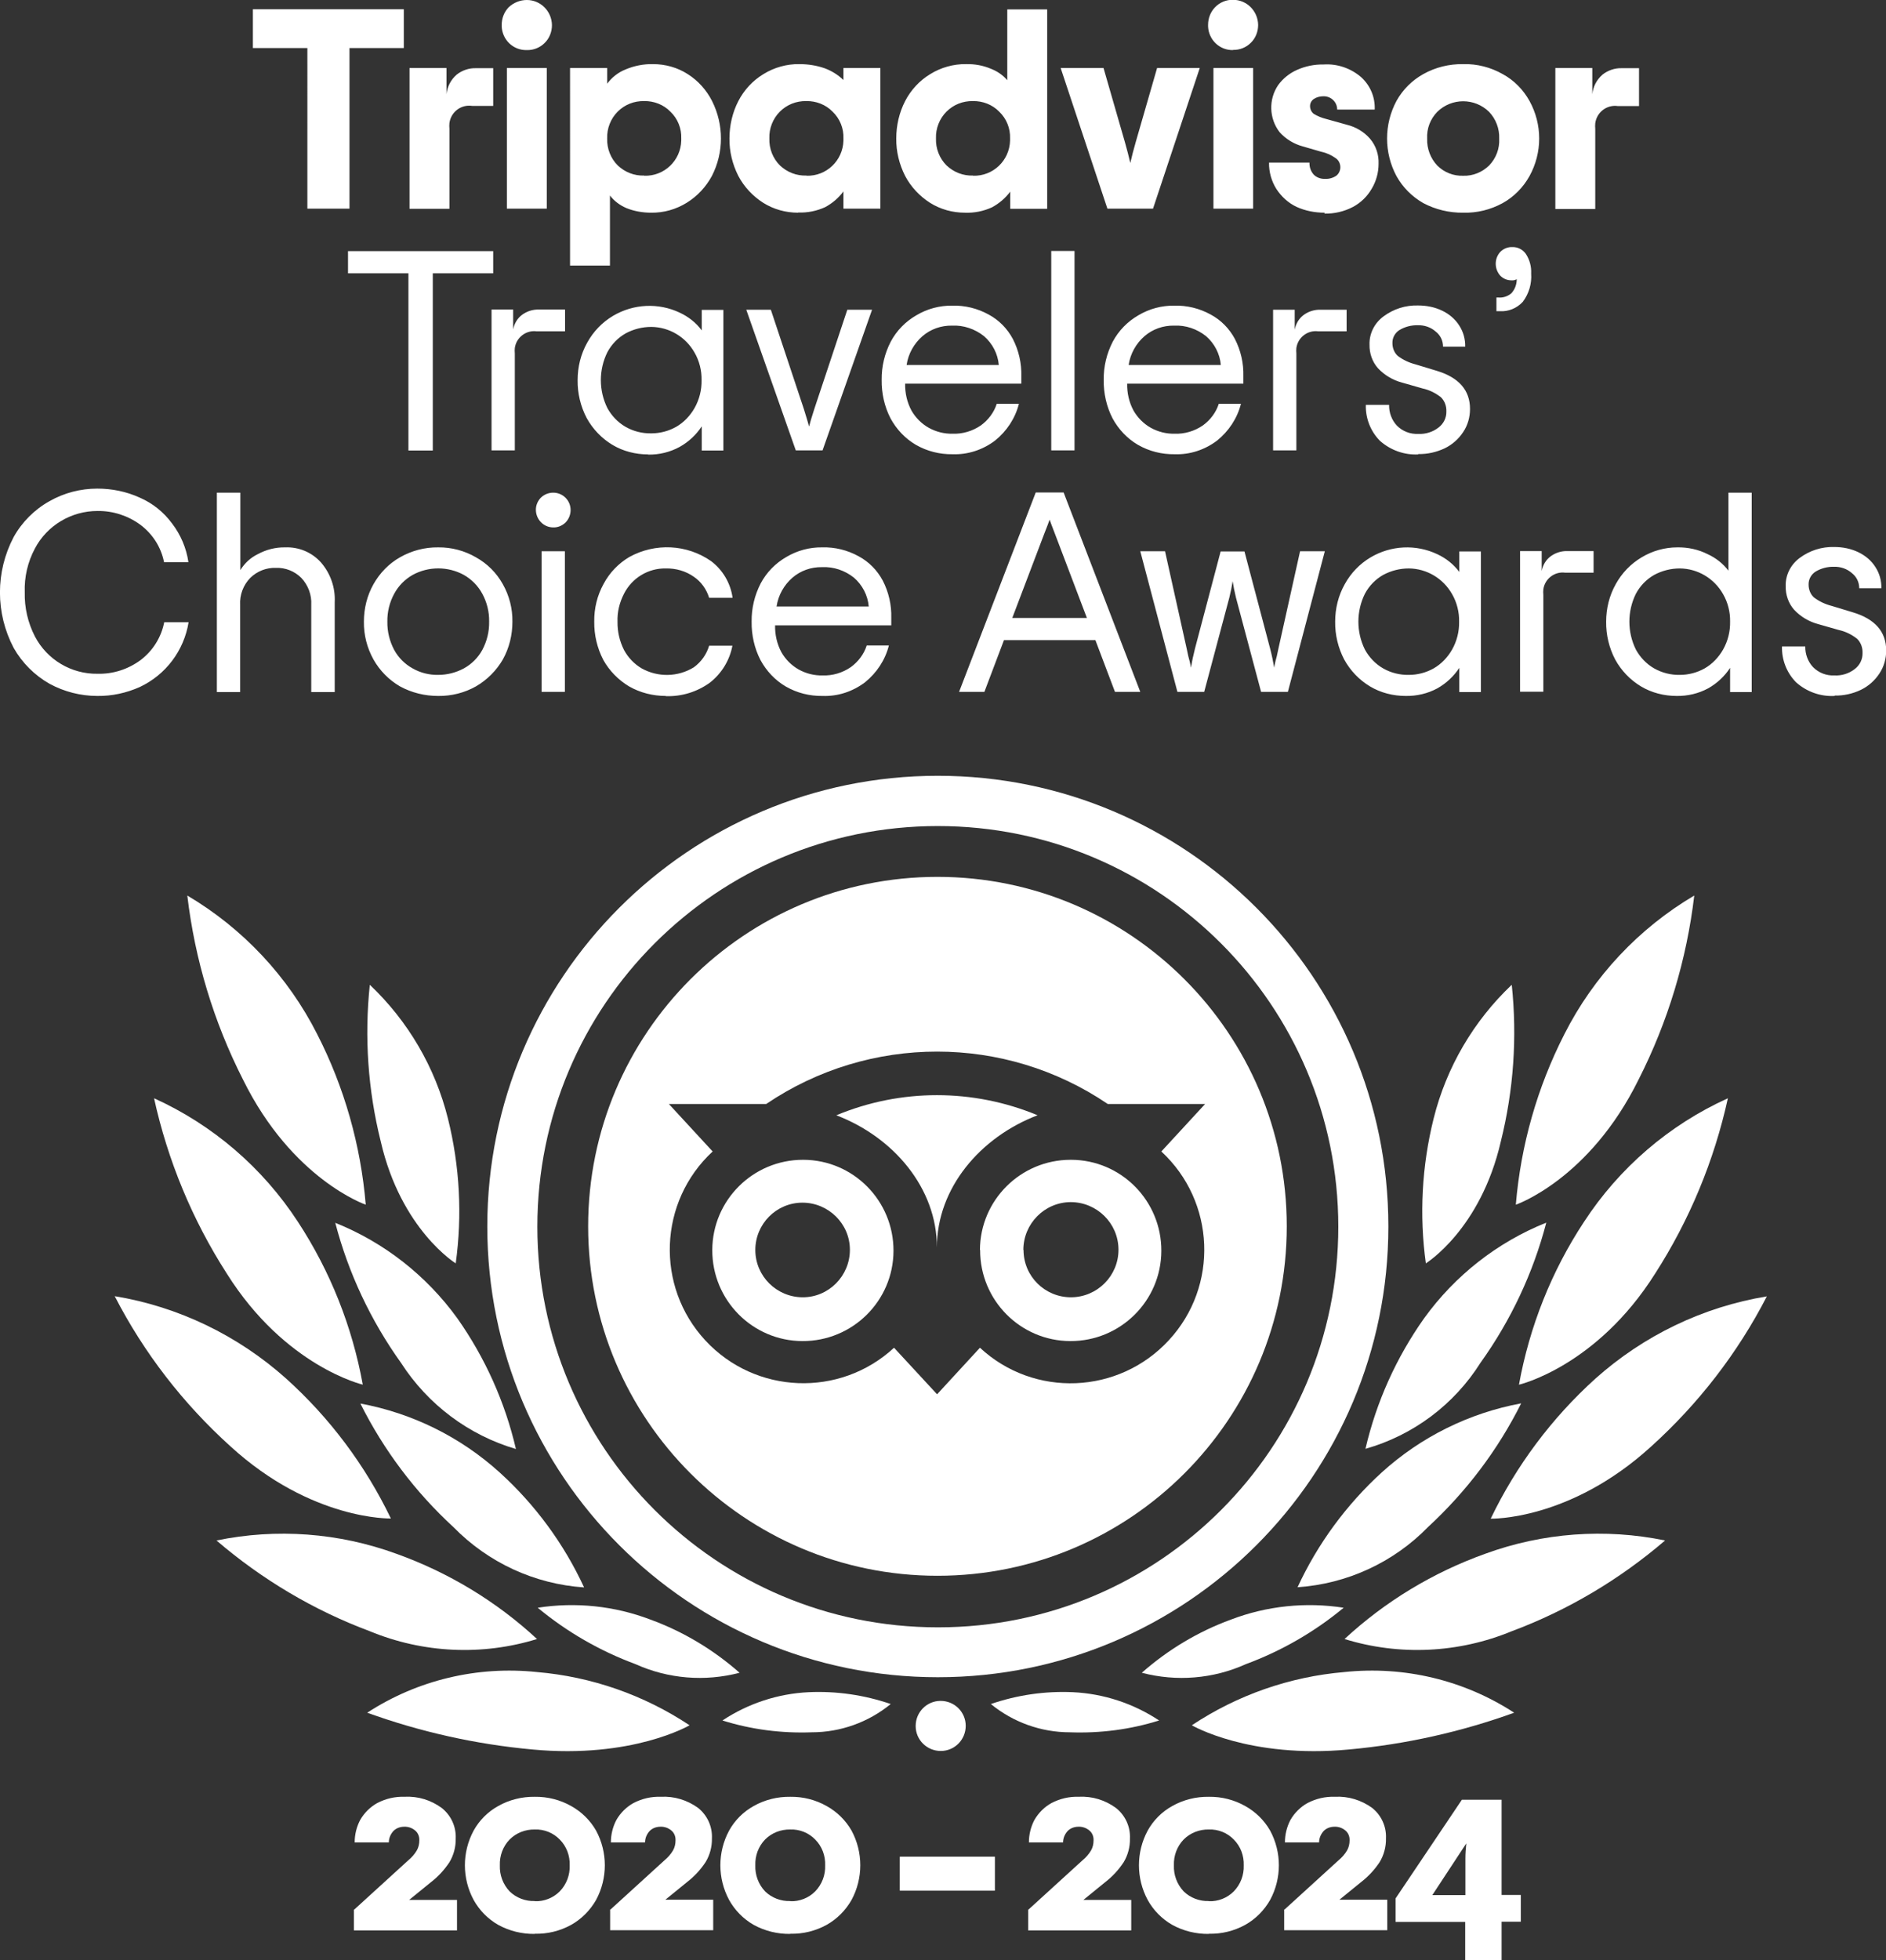
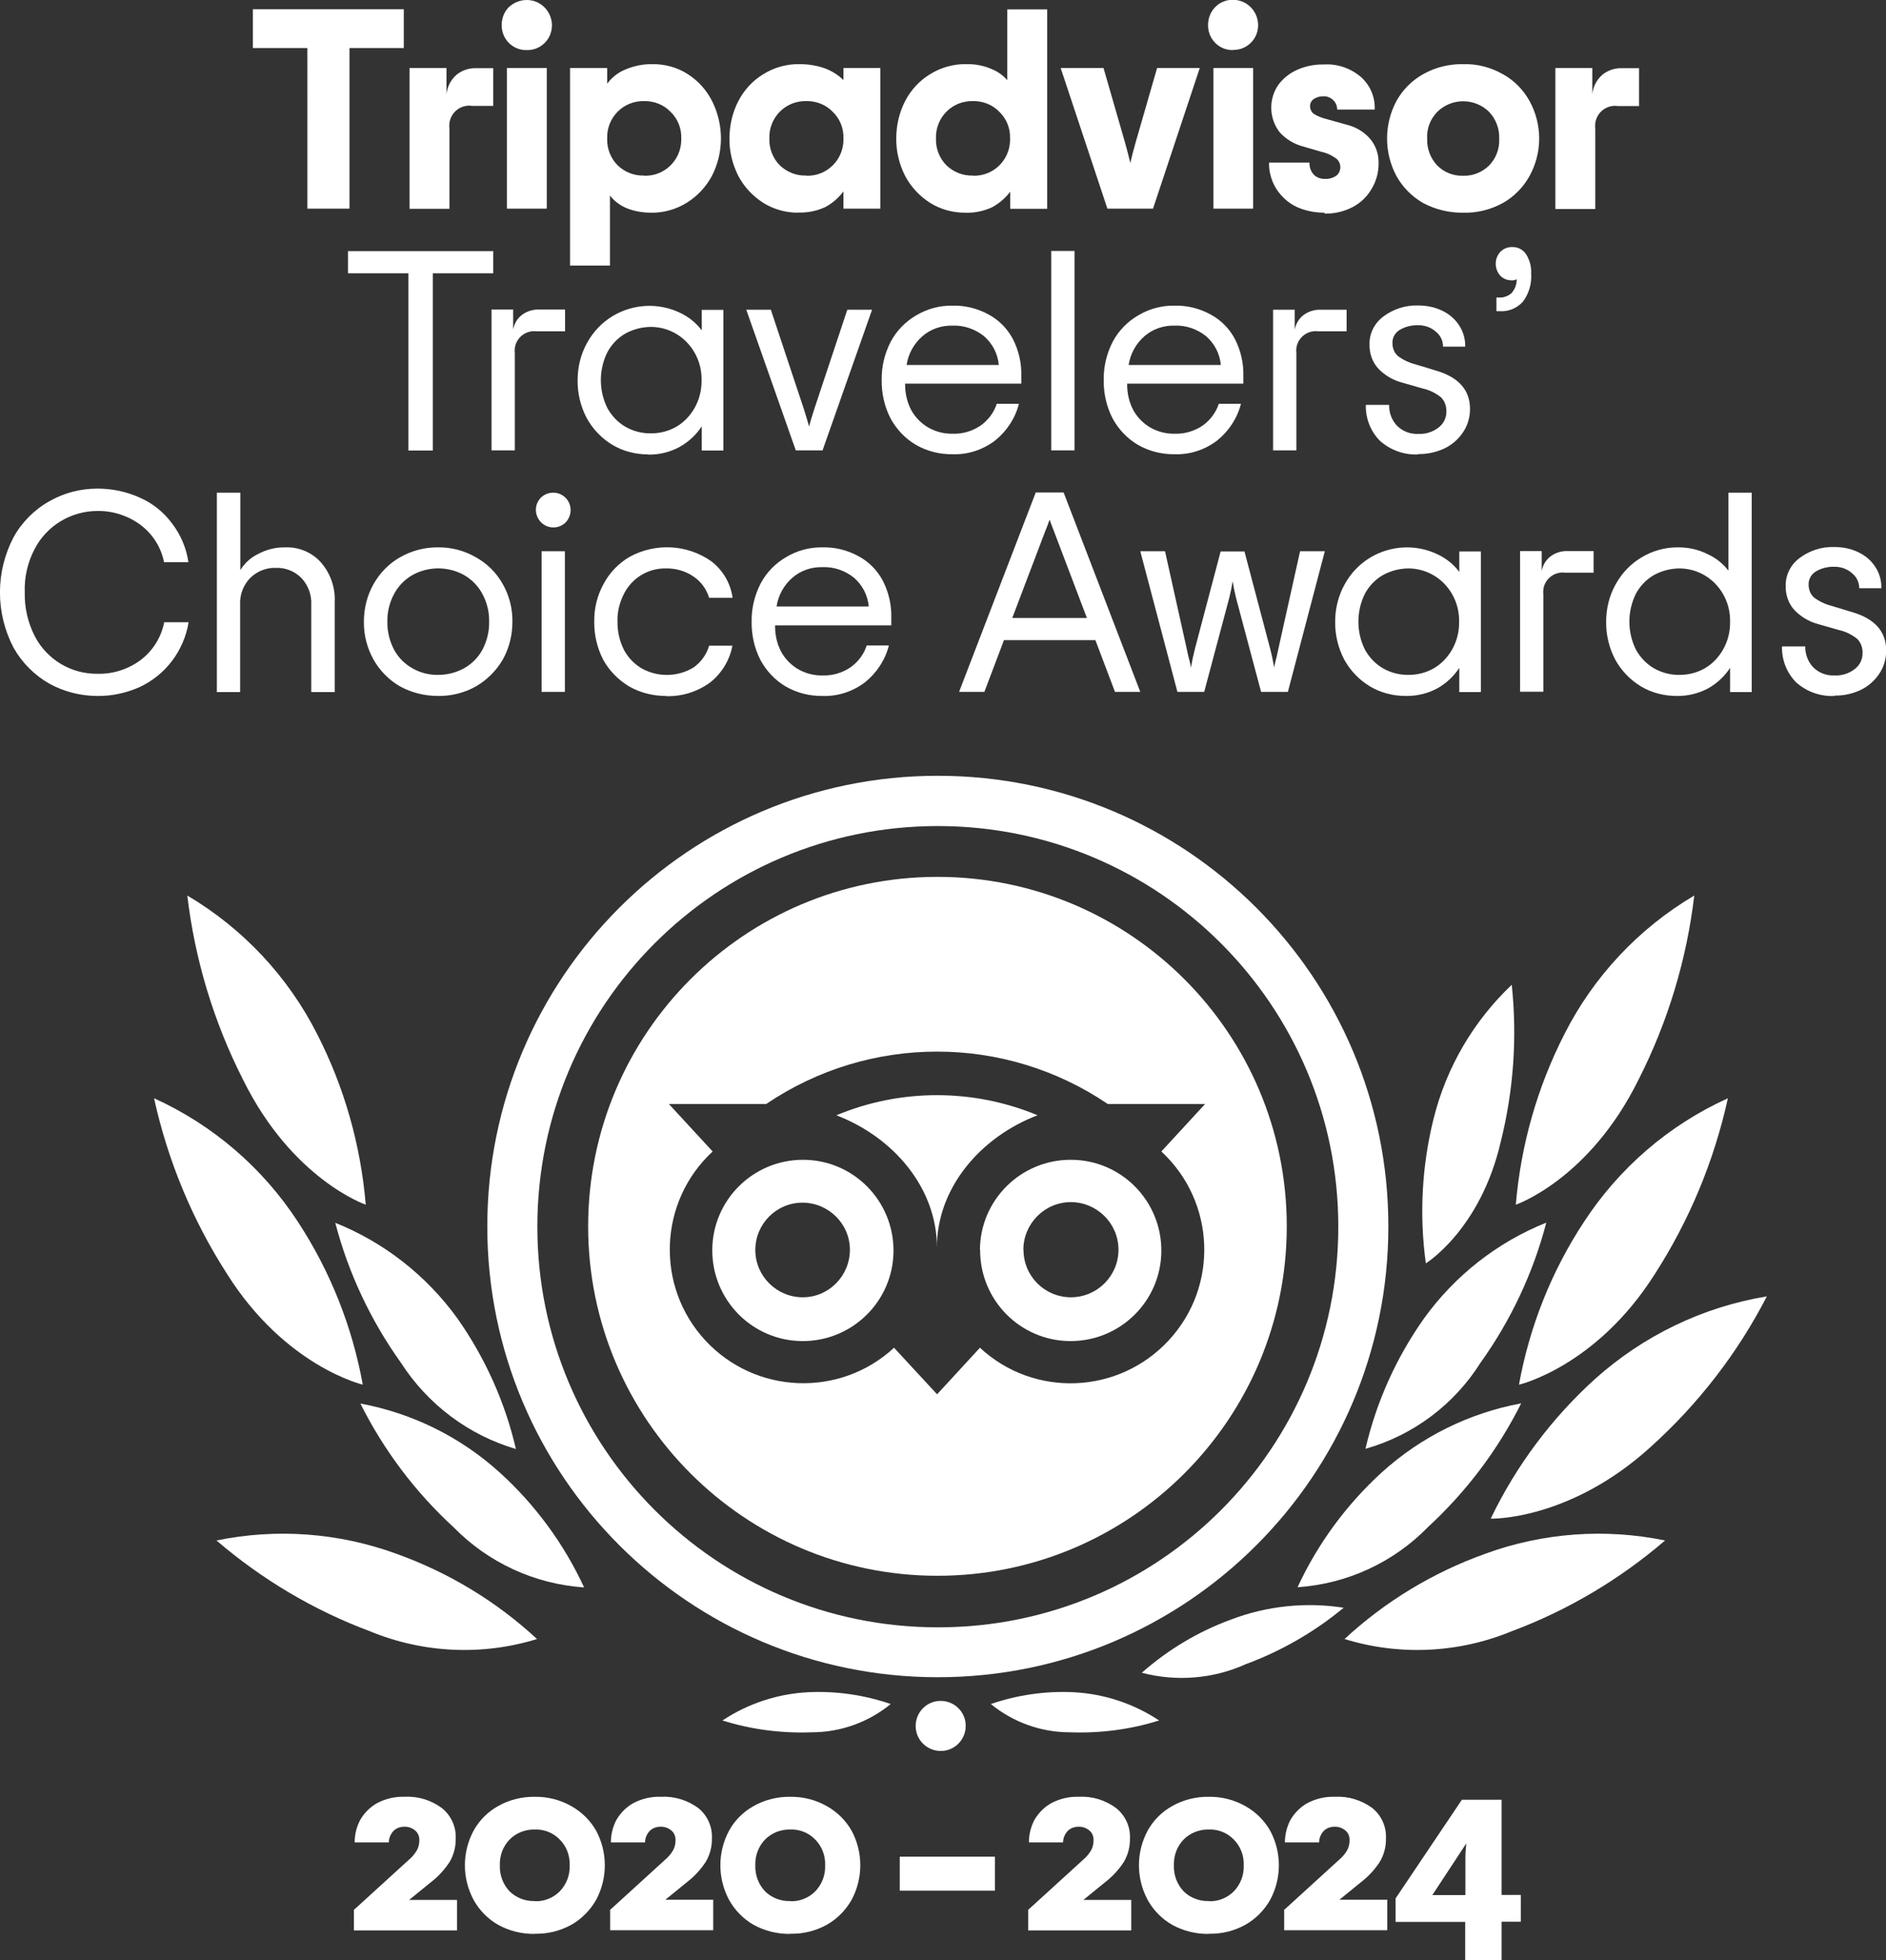
<svg xmlns="http://www.w3.org/2000/svg" id="Layer_2" viewBox="0 0 102.1 106.08">
  <rect x="0" y="0" width="102.1" height="106.08" fill="#333333" stroke="none" />
  <g id="TC_inverted_standard_logo_L_2024">
    <path id="Path_1566" d="M21.86,2.6h-2.94v8.69h-2.28V2.6h-2.95V.5h8.17v2.1ZM26.7,3.68v2.05h-1.14c-.6-.09-1.15.33-1.23.93-.01.1-.01.21,0,.31v4.33h-2.16V3.68h2v1.42c.04-.41.24-.79.55-1.06.29-.23.66-.36,1.03-.35h.94ZM28.52,2.71c-.73.02-1.33-.55-1.36-1.28,0-.03,0-.05,0-.08,0-.36.13-.7.38-.96C27.81.14,28.16,0,28.52,0c.75,0,1.35.61,1.36,1.36,0,.37-.14.72-.4.97-.25.25-.6.39-.96.38ZM27.44,3.68h2.16v7.61h-2.16V3.68ZM30.87,3.68h2v.85c.25-.34.59-.61.99-.77.47-.2.98-.3,1.49-.29.67,0,1.32.18,1.88.54.57.36,1.02.87,1.32,1.46.64,1.28.64,2.78-.01,4.05-.32.59-.78,1.09-1.36,1.45-.58.36-1.25.55-1.93.54-.46,0-.92-.08-1.34-.25-.35-.15-.66-.38-.89-.68v3.79h-2.16V3.68ZM34.88,9.51c1.08.03,1.97-.82,2-1.9,0-.04,0-.08,0-.12.02-.54-.19-1.07-.59-1.45-.37-.38-.89-.58-1.42-.57-.54-.01-1.05.19-1.43.57-.38.38-.59.91-.57,1.45-.02.55.19,1.08.57,1.46.39.37.9.57,1.44.55h0ZM43.21,11.51c-.67,0-1.33-.18-1.9-.54-.56-.36-1.03-.86-1.34-1.45-.32-.63-.49-1.33-.48-2.03,0-.7.16-1.4.48-2.02.31-.6.78-1.11,1.36-1.46.58-.36,1.26-.55,1.94-.54.47,0,.94.07,1.39.23.37.14.71.35,1,.63v-.65h2v7.61h-2v-.93c-.26.35-.6.64-.99.85-.46.21-.96.31-1.46.29h0ZM43.66,9.51c1.08.03,1.97-.82,2-1.9,0-.04,0-.08,0-.12.02-.54-.19-1.07-.59-1.45-.37-.38-.89-.58-1.42-.57-.54-.01-1.05.19-1.43.57-.38.38-.59.91-.57,1.45-.02.55.19,1.08.57,1.46.39.37.9.57,1.44.55h0ZM52.24,11.51c-.67,0-1.33-.18-1.9-.54-.56-.36-1.03-.86-1.34-1.45-.32-.63-.49-1.33-.48-2.03,0-.7.16-1.4.48-2.02.31-.6.78-1.11,1.36-1.46.58-.36,1.26-.55,1.94-.54.46-.01.92.07,1.34.25.34.13.65.34.89.62V.51h2.16v10.79h-2v-.93c-.26.35-.6.64-.99.85-.46.21-.96.31-1.46.29h0ZM52.68,9.51c1.08.03,1.97-.82,2-1.9,0-.04,0-.08,0-.12.02-.54-.19-1.07-.59-1.45-.37-.38-.89-.58-1.42-.57-.54-.01-1.05.19-1.43.57-.38.38-.59.91-.57,1.45-.02.55.19,1.08.57,1.46.39.37.9.57,1.44.55h0ZM57.43,3.68h2.31l1.16,4.02c.11.39.21.77.29,1.12.08-.36.18-.73.29-1.12l1.16-4.02h2.31l-2.53,7.61h-2.47l-2.53-7.61ZM66.76,2.71c-.73.02-1.33-.55-1.36-1.28,0-.03,0-.05,0-.08,0-.36.13-.7.38-.96.25-.26.61-.41.97-.4.75,0,1.35.61,1.36,1.36,0,.37-.14.72-.4.97-.25.25-.6.39-.96.38h0ZM65.68,3.68h2.16v7.61h-2.15V3.68ZM71.71,11.51c-.53,0-1.05-.1-1.53-.32-.44-.21-.81-.55-1.08-.96-.27-.43-.41-.93-.4-1.43h2.19c-.01.24.07.47.23.65.16.16.39.24.62.23.21.01.42-.05.6-.17.14-.11.22-.28.22-.46,0-.2-.09-.38-.25-.49-.24-.17-.5-.29-.79-.35l-1-.29c-.48-.13-.92-.4-1.25-.77-.57-.74-.6-1.77-.08-2.54.26-.36.62-.65,1.03-.83.45-.2.94-.3,1.43-.29.74-.05,1.47.2,2.03.68.5.45.77,1.09.74,1.76h-2.03c0-.41-.34-.73-.75-.72,0,0,0,0,0,0-.19,0-.37.05-.52.15-.13.09-.2.23-.2.38,0,.16.07.32.2.42.21.13.44.22.68.28l1.11.31c.49.12.93.38,1.26.76.32.38.48.86.46,1.36,0,.47-.13.94-.37,1.34-.24.42-.59.76-1.02.99-.48.25-1.01.37-1.54.36h0ZM79.21,11.51c-.75.01-1.5-.17-2.16-.52-.61-.35-1.11-.85-1.45-1.46-.68-1.27-.68-2.8,0-4.07.34-.61.84-1.11,1.45-1.45.66-.37,1.4-.55,2.16-.54.75-.02,1.49.17,2.14.54.61.33,1.11.84,1.45,1.45.7,1.27.7,2.8,0,4.07-.34.61-.84,1.12-1.45,1.46-.66.36-1.39.54-2.14.52h0ZM79.21,9.51c.52.02,1.03-.19,1.4-.55.38-.39.58-.92.55-1.46.02-.54-.18-1.06-.55-1.45-.78-.76-2.02-.76-2.8,0-.38.39-.58.91-.55,1.45-.02.54.18,1.07.55,1.46.37.37.88.57,1.4.55h0ZM88.73,3.69v2.05h-1.14c-.6-.09-1.15.33-1.23.93-.01.1-.01.21,0,.31v4.33h-2.16V3.68h2v1.42c.04-.41.24-.79.55-1.06.29-.23.66-.36,1.03-.35h.94ZM26.7,14.79h-3.27v9.59h-1.32v-9.59h-3.27v-1.2h7.86v1.2ZM30.59,16.76v1.17h-1.53c-.58-.08-1.11.33-1.19.9-.01.1-.01.2,0,.3v5.24h-1.26v-7.62h1.17v1.08c.06-.32.23-.61.49-.8.26-.19.58-.29.91-.28h1.4ZM35.09,24.59c-.68,0-1.36-.17-1.94-.52-.58-.35-1.06-.85-1.39-1.45-.33-.63-.5-1.34-.49-2.05,0-.71.17-1.41.52-2.03.33-.6.81-1.1,1.4-1.45,1.1-.65,2.45-.72,3.61-.17.47.22.88.54,1.19.96v-1.11h1.17v7.61h-1.17v-1.31c-.3.46-.71.84-1.19,1.11-.53.29-1.12.43-1.71.42ZM35.26,23.45c.47,0,.93-.12,1.34-.35.42-.24.76-.6,1-1.02.26-.46.39-.98.38-1.51.01-.52-.12-1.04-.38-1.49-.48-.85-1.37-1.38-2.34-1.39-.49,0-.96.12-1.39.35-.42.24-.76.59-.99,1.02-.47.95-.47,2.07,0,3.02.23.42.57.78.99,1.02.42.24.9.36,1.39.35h0ZM40.39,16.76h1.34l1.79,5.38c.13.43.23.74.28.94.05-.2.14-.51.28-.94l1.79-5.38h1.34l-2.68,7.61h-1.45l-2.68-7.61ZM55.3,20.76h-6.3c-.01.5.1,1,.34,1.45.22.39.55.72.94.94.4.22.84.33,1.29.32.54.02,1.08-.14,1.53-.45.4-.29.71-.7.86-1.17h1.2c-.2.79-.66,1.48-1.29,1.99-.66.5-1.47.77-2.3.74-.7.01-1.38-.16-1.99-.51-.58-.34-1.05-.84-1.37-1.43-.33-.64-.49-1.36-.48-2.08-.01-.72.16-1.43.49-2.07.32-.6.8-1.09,1.39-1.43.59-.35,1.26-.53,1.94-.52.69-.02,1.37.15,1.97.48.56.3,1.01.76,1.31,1.32.32.62.48,1.32.46,2.02v.4ZM51.54,17.62c-.59-.01-1.16.19-1.6.57-.46.4-.77.95-.86,1.56h4.99c-.05-.6-.34-1.16-.8-1.56-.49-.39-1.11-.6-1.73-.57h0ZM56.91,13.58h1.26v10.79h-1.26v-10.79ZM67.32,20.76h-6.3c-.01.5.1,1,.34,1.45.22.39.55.72.94.94.4.22.84.33,1.29.32.54.02,1.08-.14,1.53-.45.4-.29.71-.7.86-1.17h1.2c-.2.79-.66,1.48-1.29,1.99-.66.5-1.47.77-2.3.74-.7.01-1.38-.16-1.99-.51-.58-.34-1.05-.84-1.37-1.43-.33-.64-.49-1.36-.48-2.08-.01-.72.16-1.43.49-2.07.32-.6.8-1.09,1.39-1.43.59-.35,1.26-.53,1.94-.52.69-.02,1.37.15,1.97.48.56.3,1.01.76,1.31,1.32.32.62.48,1.32.46,2.02v.4ZM63.56,17.62c-.59-.01-1.16.19-1.6.57-.46.4-.77.95-.86,1.56h4.99c-.05-.6-.34-1.16-.8-1.56-.49-.39-1.1-.6-1.73-.57h0ZM72.9,16.76v1.17h-1.53c-.58-.08-1.11.33-1.19.9-.01.1-.01.2,0,.3v5.24h-1.26v-7.61h1.17v1.08c.06-.32.23-.61.49-.8.26-.19.58-.29.91-.28h1.4ZM76.78,24.59c-.76.04-1.51-.23-2.08-.74-.51-.52-.78-1.22-.76-1.94h1.26c-.01.41.14.82.42,1.12.31.31.72.47,1.16.45.39.02.78-.1,1.09-.34.28-.21.44-.53.43-.88.01-.28-.09-.56-.29-.76-.29-.23-.63-.4-1-.48l-1.12-.32c-.49-.13-.94-.4-1.29-.77-.31-.35-.47-.81-.46-1.28-.02-.6.27-1.17.76-1.53.54-.4,1.19-.61,1.87-.59.46,0,.91.09,1.32.29.37.18.69.45.91.8.22.34.33.74.32,1.14h-1.2c0-.32-.14-.62-.4-.82-.26-.23-.61-.35-.96-.34-.35-.01-.7.08-1,.26-.24.15-.39.42-.38.71,0,.26.1.52.29.69.29.22.62.37.97.46l1.12.34c1.21.36,1.82,1.05,1.82,2.07,0,.44-.12.88-.37,1.25-.25.38-.59.68-1,.88-.45.21-.93.32-1.43.31h0ZM81.01,16.1h.12c.25.02.5-.07.69-.23.19-.21.29-.48.29-.76-.09.05-.19.07-.29.06-.23,0-.44-.09-.6-.25-.33-.37-.33-.93,0-1.29.17-.17.4-.27.65-.26.3-.01.58.14.74.38.2.31.3.68.28,1.05.04.55-.12,1.09-.45,1.53-.32.35-.78.54-1.25.51h-.18v-.74ZM5.27,37.66c-.91,0-1.8-.23-2.59-.66-.81-.46-1.48-1.13-1.94-1.94-.99-1.88-.99-4.12,0-6,.45-.81,1.13-1.49,1.94-1.94.79-.45,1.68-.68,2.59-.68.79,0,1.58.16,2.3.49.69.3,1.29.78,1.74,1.39.47.61.78,1.34.89,2.1h-1.32c-.16-.82-.63-1.54-1.29-2.03-.67-.49-1.48-.75-2.31-.74-1.42,0-2.73.78-3.39,2.03-.39.73-.58,1.55-.55,2.37-.02.83.17,1.65.55,2.39.66,1.26,1.97,2.04,3.39,2.02.84.02,1.65-.24,2.33-.74.66-.5,1.12-1.23,1.28-2.05h1.32c-.25,1.54-1.24,2.85-2.65,3.51-.72.32-1.5.49-2.28.48h0ZM11.75,26.66h1.26v4.19c.23-.37.55-.67.94-.86.46-.25.97-.38,1.49-.37.74-.03,1.45.27,1.94.82.51.59.78,1.36.74,2.14v4.87h-1.27v-4.72c.03-.54-.17-1.07-.54-1.46-.36-.36-.86-.56-1.37-.54-.52-.02-1.02.18-1.39.54-.38.39-.58.92-.55,1.46v4.72h-1.26v-10.79ZM23.72,37.66c-.72,0-1.43-.17-2.07-.52-.6-.35-1.09-.85-1.43-1.45-.35-.63-.53-1.33-.52-2.05,0-.71.17-1.41.52-2.03.34-.6.83-1.11,1.43-1.45.63-.36,1.34-.55,2.07-.54.72-.01,1.43.18,2.05.54.61.34,1.11.84,1.45,1.45.35.62.53,1.32.52,2.03,0,.72-.17,1.42-.52,2.05-.35.6-.85,1.1-1.45,1.45-.62.35-1.33.53-2.05.52h0ZM23.72,36.52c.49,0,.96-.12,1.39-.35.42-.23.77-.58,1-1,.25-.47.38-.99.37-1.53.01-.53-.12-1.05-.37-1.51-.23-.43-.58-.78-1-1.02-.86-.47-1.91-.47-2.77,0-.42.24-.77.59-1,1.02-.25.46-.38.98-.37,1.51-.01.53.12,1.06.37,1.53.23.42.58.77,1,1,.42.24.9.36,1.39.35h0ZM29.95,28.54c-.52,0-.94-.43-.94-.96,0-.24.1-.47.26-.64.18-.18.42-.28.68-.28.52,0,.94.42.94.94,0,.25-.1.5-.28.68-.18.17-.42.27-.66.26h0ZM29.32,29.83h1.26v7.61h-1.26v-7.61ZM36.05,37.66c-.7,0-1.39-.17-2-.52-.58-.35-1.06-.84-1.39-1.43-.33-.64-.5-1.35-.49-2.07-.01-.72.16-1.42.51-2.05.32-.6.8-1.1,1.39-1.45,1.4-.77,3.11-.69,4.42.22.64.48,1.06,1.2,1.17,1.99h-1.27c-.14-.46-.43-.87-.83-1.14-.44-.31-.97-.46-1.51-.45-.96-.02-1.84.52-2.27,1.37-.24.47-.37.98-.35,1.51-.01.53.11,1.05.35,1.53.22.41.55.76.96,1,.88.49,1.96.47,2.82-.06.4-.29.69-.7.83-1.17h1.26c-.15.79-.58,1.5-1.22,2-.69.5-1.53.76-2.39.73h0ZM48.26,33.84h-6.3c-.01.5.1,1,.34,1.45.22.39.55.72.94.94.4.22.84.33,1.29.32.54.02,1.08-.14,1.53-.45.4-.29.71-.7.86-1.17h1.2c-.2.79-.66,1.48-1.29,1.99-.66.5-1.47.77-2.3.74-.7.01-1.38-.16-1.99-.51-.58-.34-1.05-.84-1.37-1.43-.33-.64-.49-1.36-.48-2.08-.01-.72.16-1.43.49-2.07.32-.6.8-1.09,1.39-1.43.59-.35,1.26-.53,1.94-.52.69-.02,1.37.15,1.97.48.56.3,1.01.76,1.31,1.32.32.62.48,1.32.46,2.02v.4ZM44.5,30.69c-.59-.01-1.16.19-1.6.57-.46.4-.77.95-.86,1.56h4.99c-.05-.6-.34-1.16-.8-1.56-.49-.39-1.1-.6-1.73-.57h0ZM59.28,34.64h-4.93l-1.06,2.8h-1.37l4.15-10.79h1.51l4.15,10.79h-1.37l-1.06-2.8ZM58.84,33.44l-1.74-4.58c-.14-.37-.24-.62-.28-.74-.04.12-.13.37-.28.74l-1.74,4.58h4.04ZM61.73,29.83h1.34l1.17,5.26.09.42c.06.2.11.41.14.62.06-.34.13-.68.22-1.03l1.39-5.26h1.29l1.39,5.26c.09.34.16.69.22,1.03.03-.21.08-.41.14-.62l.09-.42,1.17-5.26h1.34l-2,7.61h-1.45l-1.36-5.1c-.08-.33-.14-.63-.18-.89-.04.27-.1.56-.18.89l-1.36,5.1h-1.45l-2.01-7.61ZM76.1,37.66c-.68,0-1.36-.17-1.94-.52-.58-.35-1.06-.85-1.39-1.45-.33-.63-.5-1.34-.49-2.05,0-.71.17-1.41.52-2.03.33-.6.81-1.1,1.4-1.45,1.1-.65,2.45-.72,3.61-.17.47.22.88.54,1.19.96v-1.11h1.17v7.61h-1.17v-1.31c-.3.46-.71.84-1.19,1.11-.52.28-1.11.42-1.71.41h0ZM76.27,36.52c.47,0,.93-.12,1.34-.35.42-.24.76-.6,1-1.02.26-.46.39-.98.38-1.51.01-.52-.12-1.04-.38-1.49-.48-.85-1.37-1.38-2.34-1.39-.49,0-.96.12-1.39.35-.42.24-.76.59-.99,1.02-.47.95-.47,2.07,0,3.02.23.42.57.78.99,1.02.42.24.9.36,1.39.35h0ZM86.27,29.83v1.16h-1.53c-.58-.08-1.11.33-1.19.9-.01.1-.01.2,0,.3v5.24h-1.26v-7.61h1.17v1.08c.06-.32.23-.61.49-.8.26-.19.58-.29.91-.28h1.4ZM90.77,37.66c-.68,0-1.36-.17-1.94-.52-.58-.35-1.06-.85-1.39-1.45-.33-.63-.5-1.34-.49-2.05,0-.71.17-1.41.52-2.03.33-.6.81-1.1,1.4-1.45.58-.35,1.25-.54,1.93-.54.57-.01,1.14.11,1.65.37.44.2.83.51,1.12.89v-4.22h1.26v10.79h-1.17v-1.31c-.3.46-.71.84-1.19,1.11-.52.28-1.11.42-1.71.41h0ZM90.94,36.52c.47,0,.93-.12,1.34-.35.42-.24.76-.6,1-1.02.26-.46.39-.98.38-1.51.01-.52-.12-1.04-.38-1.49-.48-.85-1.37-1.38-2.34-1.39-.49,0-.96.12-1.39.35-.42.24-.76.59-.99,1.02-.47.95-.47,2.07,0,3.02.23.42.57.78.99,1.02.43.24.9.36,1.39.35h0ZM99.31,37.66c-.76.04-1.51-.23-2.08-.74-.51-.52-.78-1.22-.76-1.94h1.26c-.01.41.14.82.42,1.12.31.31.72.47,1.16.45.39.02.78-.1,1.09-.34.28-.21.44-.53.43-.88.01-.28-.09-.56-.29-.76-.29-.23-.63-.4-1-.48l-1.12-.32c-.49-.13-.94-.4-1.29-.77-.31-.35-.47-.81-.46-1.28-.02-.6.27-1.17.76-1.53.54-.4,1.19-.61,1.87-.59.46,0,.91.09,1.32.29.37.18.69.45.91.8.22.34.33.74.32,1.14h-1.2c0-.32-.14-.62-.4-.82-.26-.23-.61-.35-.96-.34-.35-.01-.7.08-1,.26-.24.15-.39.42-.38.71,0,.26.1.52.29.69.29.22.62.37.97.46l1.12.34c1.21.36,1.82,1.05,1.82,2.07,0,.44-.12.88-.37,1.25-.25.38-.59.68-1,.88-.44.21-.93.32-1.42.31h0Z" style="fill:#fff;" />
    <path id="Path_1567" d="M19.18,103.33l2.93-2.67c.18-.15.33-.32.45-.52.1-.17.14-.36.14-.55.01-.21-.07-.41-.23-.54-.17-.14-.38-.21-.59-.2-.22,0-.44.08-.59.24-.15.17-.24.38-.24.61h-1.85c0-.42.1-.84.3-1.22.22-.38.54-.7.92-.91.46-.24.97-.36,1.49-.34.72-.04,1.43.18,2.01.61.5.4.78,1.01.75,1.65.01.45-.11.9-.34,1.28-.27.41-.61.78-1,1.08l-1.18.96h2.59v1.65h-5.58v-1.13ZM28.95,104.65c-.69.01-1.38-.16-1.98-.49-.56-.32-1.02-.79-1.33-1.35-.63-1.17-.63-2.58,0-3.75.31-.56.77-1.02,1.33-1.33.6-.34,1.29-.51,1.98-.5.69-.01,1.37.16,1.97.5.56.31,1.03.77,1.35,1.33.63,1.17.63,2.58,0,3.75-.32.56-.78,1.03-1.35,1.35-.6.33-1.28.5-1.97.48h0ZM28.95,102.88c.5.02.99-.17,1.35-.53.37-.38.56-.89.54-1.41.02-.52-.17-1.03-.54-1.4-.35-.36-.84-.56-1.35-.54-.51-.01-1,.18-1.36.54-.36.37-.55.88-.53,1.4-.02.52.17,1.03.53,1.41.36.35.86.54,1.36.52h0ZM42.78,104.65c-.69.01-1.38-.16-1.98-.49-.56-.32-1.02-.79-1.33-1.35-.63-1.17-.63-2.58,0-3.75.31-.56.77-1.02,1.33-1.33.6-.34,1.29-.51,1.98-.5.69-.01,1.37.16,1.97.5.56.31,1.03.77,1.35,1.33.63,1.17.63,2.58,0,3.75-.32.56-.78,1.03-1.35,1.35-.6.33-1.28.5-1.97.48h0ZM42.78,102.88c.5.02.99-.17,1.35-.53.37-.38.56-.89.54-1.41.02-.52-.17-1.03-.54-1.4-.35-.36-.84-.56-1.35-.54-.51-.01-1,.18-1.36.54-.36.37-.55.88-.53,1.4-.02.52.17,1.03.53,1.41.36.35.86.54,1.36.52h0ZM33.05,103.33l2.93-2.67c.18-.15.33-.32.45-.52.1-.17.14-.36.14-.55.01-.21-.07-.41-.23-.54-.17-.14-.38-.21-.59-.2-.22,0-.44.08-.59.24-.15.17-.24.38-.24.61h-1.85c0-.42.1-.84.3-1.22.22-.38.54-.7.92-.91.46-.24.97-.36,1.49-.34.72-.04,1.43.18,2.01.6.5.4.78,1.01.75,1.65.01.45-.11.9-.34,1.28-.27.41-.61.78-1,1.08l-1.18.96h2.59v1.65h-5.58v-1.13Z" style="fill:#fff;" />
    <path id="Path_1567-2" d="M55.68,103.33l2.93-2.67c.18-.15.33-.32.45-.52.1-.17.14-.36.14-.55.01-.21-.07-.41-.23-.54-.17-.14-.38-.21-.59-.2-.22,0-.44.08-.59.24-.15.17-.24.38-.24.61h-1.85c0-.42.1-.84.3-1.22.22-.38.54-.7.92-.91.46-.24.97-.36,1.49-.34.72-.04,1.43.18,2.01.61.5.4.78,1.01.75,1.65.01.45-.11.9-.34,1.28-.27.41-.61.78-1,1.08l-1.18.96h2.59v1.65h-5.58v-1.13ZM65.44,104.65c-.69.01-1.38-.16-1.98-.49-.56-.32-1.02-.79-1.33-1.35-.63-1.17-.63-2.58,0-3.75.31-.56.77-1.02,1.33-1.33.6-.34,1.29-.51,1.98-.5.69-.01,1.37.16,1.97.5.56.31,1.03.77,1.35,1.33.63,1.17.63,2.58,0,3.75-.32.56-.78,1.03-1.35,1.35-.6.33-1.28.5-1.97.48h0ZM65.44,102.88c.5.02.99-.17,1.35-.53.37-.38.56-.89.54-1.41.02-.52-.17-1.03-.54-1.4-.35-.36-.84-.56-1.35-.54-.51-.01-1,.18-1.36.54-.36.37-.55.88-.53,1.4-.02.52.17,1.03.53,1.41.36.35.86.54,1.36.52h0ZM69.54,103.33l2.93-2.67c.18-.15.33-.32.45-.52.1-.17.14-.36.14-.55.01-.21-.07-.41-.23-.54-.17-.14-.38-.21-.59-.2-.22,0-.44.08-.59.24-.15.17-.24.38-.24.61h-1.85c0-.42.1-.84.3-1.22.22-.38.54-.7.92-.91.46-.24.97-.36,1.49-.34.72-.04,1.43.18,2.01.6.5.4.78,1.01.75,1.65.01.45-.11.9-.34,1.28-.27.41-.61.78-1,1.08l-1.18.96h2.59v1.65h-5.58v-1.13ZM79.33,104h-3.78v-1.27l3.59-5.34h2.15v5.15h1.04v1.45h-1.04v2.09h-1.97v-2.08ZM79.33,102.55v-1.97c0-.28.02-.56.05-.83l-1.84,2.8h1.78Z" style="fill:#fff;" />
    <path id="Path_1568" d="M50.77,41.98c-13.47,0-24.39,10.92-24.39,24.39s10.92,24.39,24.39,24.39c13.47,0,24.39-10.92,24.39-24.39,0-13.47-10.92-24.39-24.39-24.39ZM50.77,88.06c-11.98,0-21.68-9.71-21.68-21.68,0-11.98,9.71-21.68,21.68-21.68,11.98,0,21.68,9.71,21.68,21.68h0c0,11.97-9.69,21.68-21.66,21.68h-.03Z" style="fill:#fff;" />
-     <path id="Path_1569" d="M37.33,93.36c-2.47-1.64-5.31-2.63-8.26-2.88-3.23-.34-6.47.43-9.19,2.2,2.88,1.04,5.88,1.71,8.94,1.99,5.42.51,8.51-1.31,8.51-1.31Z" style="fill:#fff;" />
    <path id="Path_1570" d="M29.08,88.7c-2.2-2.04-4.8-3.61-7.62-4.62-3.12-1.14-6.49-1.39-9.74-.72,2.46,2.11,5.27,3.78,8.3,4.91,2.88,1.19,6.09,1.34,9.06.42Z" style="fill:#fff;" />
-     <path id="Path_1571" d="M21.16,82.17c-1.38-2.87-3.31-5.45-5.68-7.58-2.61-2.33-5.82-3.88-9.27-4.45,1.58,3.07,3.71,5.82,6.27,8.13,4.4,4.02,8.68,3.9,8.68,3.9Z" style="fill:#fff;" />
    <path id="Path_1572" d="M19.64,74.93c-.57-3.14-1.76-6.14-3.51-8.81-1.91-2.93-4.61-5.25-7.79-6.69.74,3.37,2.07,6.58,3.94,9.49,3.17,5.04,7.37,6.01,7.37,6.01Z" style="fill:#fff;" />
    <path id="Path_1573" d="M19.8,65.19c-.27-3.22-1.16-6.36-2.63-9.23-1.58-3.12-4.02-5.72-7.03-7.5.41,3.47,1.43,6.84,3.01,9.95,2.67,5.42,6.65,6.78,6.65,6.78Z" style="fill:#fff;" />
    <path id="Path_1574" d="M31.62,85.9c-1.09-2.36-2.65-4.48-4.57-6.22-2.12-1.92-4.73-3.21-7.54-3.73,1.26,2.52,2.97,4.79,5.04,6.69,1.88,1.92,4.39,3.08,7.07,3.26Z" style="fill:#fff;" />
-     <path id="Path_1575" d="M40.04,90.52c-1.42-1.25-3.05-2.23-4.83-2.88-1.94-.74-4.05-.96-6.1-.64,1.58,1.31,3.37,2.34,5.29,3.05,1.77.8,3.76.96,5.63.47Z" style="fill:#fff;" />
    <path id="Path_1576" d="M48.22,92.21c-1.43-.49-2.94-.71-4.45-.64-1.66.08-3.27.61-4.66,1.53,1.56.49,3.19.7,4.83.64,1.56,0,3.07-.54,4.28-1.53Z" style="fill:#fff;" />
    <path id="Path_1577" d="M27.93,78.41c-.59-2.54-1.67-4.94-3.17-7.07-1.67-2.31-3.96-4.11-6.61-5.17.71,2.72,1.92,5.29,3.56,7.58,1.45,2.25,3.66,3.91,6.22,4.66Z" style="fill:#fff;" />
-     <path id="Path_1578" d="M24.67,68.37c.36-2.61.22-5.27-.42-7.84-.69-2.77-2.16-5.28-4.23-7.24-.3,2.84-.1,5.7.59,8.47,1.1,4.79,4.07,6.61,4.07,6.61Z" style="fill:#fff;" />
-     <path id="Path_1579" d="M64.52,93.36c2.47-1.64,5.31-2.63,8.26-2.88,3.23-.34,6.47.43,9.19,2.2-2.88,1.04-5.88,1.71-8.94,1.99-5.42.51-8.51-1.31-8.51-1.31Z" style="fill:#fff;" />
+     <path id="Path_1578" d="M24.67,68.37Z" style="fill:#fff;" />
    <path id="Path_1580" d="M72.78,88.7c2.2-2.04,4.8-3.61,7.62-4.62,3.12-1.14,6.49-1.39,9.74-.72-2.46,2.11-5.27,3.78-8.3,4.91-2.88,1.19-6.09,1.34-9.06.42Z" style="fill:#fff;" />
    <path id="Path_1581" d="M80.7,82.18c1.38-2.87,3.31-5.45,5.67-7.58,2.61-2.33,5.82-3.88,9.28-4.45-1.58,3.07-3.71,5.82-6.27,8.13-4.41,4.02-8.68,3.9-8.68,3.9Z" style="fill:#fff;" />
    <path id="Path_1582" d="M82.23,74.93c.57-3.14,1.76-6.14,3.52-8.81,1.91-2.93,4.61-5.25,7.79-6.69-.74,3.37-2.07,6.58-3.94,9.49-3.18,5.04-7.37,6.01-7.37,6.01Z" style="fill:#fff;" />
    <path id="Path_1583" d="M82.06,65.19c.27-3.22,1.16-6.35,2.63-9.23,1.58-3.12,4.02-5.72,7.03-7.5-.41,3.47-1.43,6.84-3.01,9.95-2.67,5.42-6.65,6.78-6.65,6.78Z" style="fill:#fff;" />
    <path id="Path_1584" d="M70.24,85.9c1.09-2.36,2.65-4.48,4.57-6.23,2.12-1.92,4.73-3.21,7.54-3.73-1.26,2.52-2.97,4.78-5.04,6.69-1.87,1.92-4.39,3.08-7.07,3.26Z" style="fill:#fff;" />
    <path id="Path_1585" d="M61.81,90.52c1.42-1.25,3.05-2.23,4.83-2.88,1.94-.74,4.05-.96,6.1-.64-1.58,1.31-3.37,2.34-5.29,3.05-1.77.8-3.76.96-5.63.47Z" style="fill:#fff;" />
    <path id="Path_1586" d="M53.64,92.21c1.43-.49,2.94-.71,4.45-.64,1.66.08,3.27.61,4.66,1.53-1.56.49-3.19.7-4.83.64-1.56,0-3.07-.54-4.28-1.53Z" style="fill:#fff;" />
    <path id="Path_1587" d="M73.92,78.4c.59-2.54,1.67-4.94,3.18-7.07,1.67-2.31,3.96-4.11,6.61-5.17-.71,2.72-1.92,5.29-3.56,7.58-1.43,2.27-3.65,3.93-6.23,4.66Z" style="fill:#fff;" />
    <path id="Path_1588" d="M77.19,68.37c-.36-2.61-.22-5.27.42-7.84.69-2.77,2.16-5.28,4.23-7.24.3,2.84.1,5.7-.59,8.47-1.1,4.79-4.07,6.61-4.07,6.61Z" style="fill:#fff;" />
    <path id="Path_1589" d="M50.93,94.75c.75,0,1.35-.61,1.35-1.36s-.61-1.35-1.36-1.35-1.35.61-1.35,1.36h0c0,.75.61,1.35,1.36,1.35Z" style="fill:#fff;" />
    <path id="Path_1590" d="M50.75,85.27c10.44,0,18.91-8.47,18.91-18.91s-8.47-18.91-18.91-18.91-18.91,8.47-18.91,18.91h0c0,10.44,8.47,18.91,18.91,18.91ZM43.46,70.2c1.41,0,2.55-1.16,2.55-2.57,0-1.41-1.16-2.55-2.57-2.55-1.41,0-2.55,1.15-2.55,2.56,0,1.42,1.16,2.56,2.57,2.56ZM55.4,67.64c0-1.42,1.14-2.58,2.56-2.59,1.42,0,2.58,1.14,2.59,2.56s-1.14,2.58-2.56,2.59c0,0,0,0-.01,0-1.42,0-2.57-1.14-2.57-2.56h0ZM53.06,67.64c-.01,2.71,2.17,4.92,4.88,4.93,2.71.01,4.92-2.17,4.93-4.88s-2.17-4.92-4.88-4.93c0,0-.02,0-.03,0-2.7,0-4.9,2.18-4.91,4.88h0ZM45.27,60.35c3.1,1.18,5.45,3.94,5.45,7.15,0-3.21,2.35-5.97,5.45-7.15-3.49-1.45-7.41-1.45-10.89,0h0ZM38.56,67.64c-.01,2.71,2.17,4.92,4.88,4.93,2.71.01,4.92-2.17,4.93-4.88.01-2.71-2.17-4.92-4.88-4.93,0,0-.02,0-.02,0-2.7,0-4.9,2.18-4.91,4.88ZM65.24,59.74l-2.37,2.57c2.93,2.71,3.12,7.29.4,10.22-2.71,2.93-7.29,3.12-10.22.4l-2.32,2.52-2.33-2.52c-2.93,2.71-7.51,2.53-10.22-.4-2.71-2.93-2.53-7.51.4-10.22l-2.37-2.57h5.27c5.59-3.78,12.91-3.78,18.49,0h5.26Z" style="fill:#fff; fill-rule:evenodd;" />
    <rect x="48.71" y="100.47" width="5.15" height="1.84" style="fill:#fff;" />
  </g>
</svg>